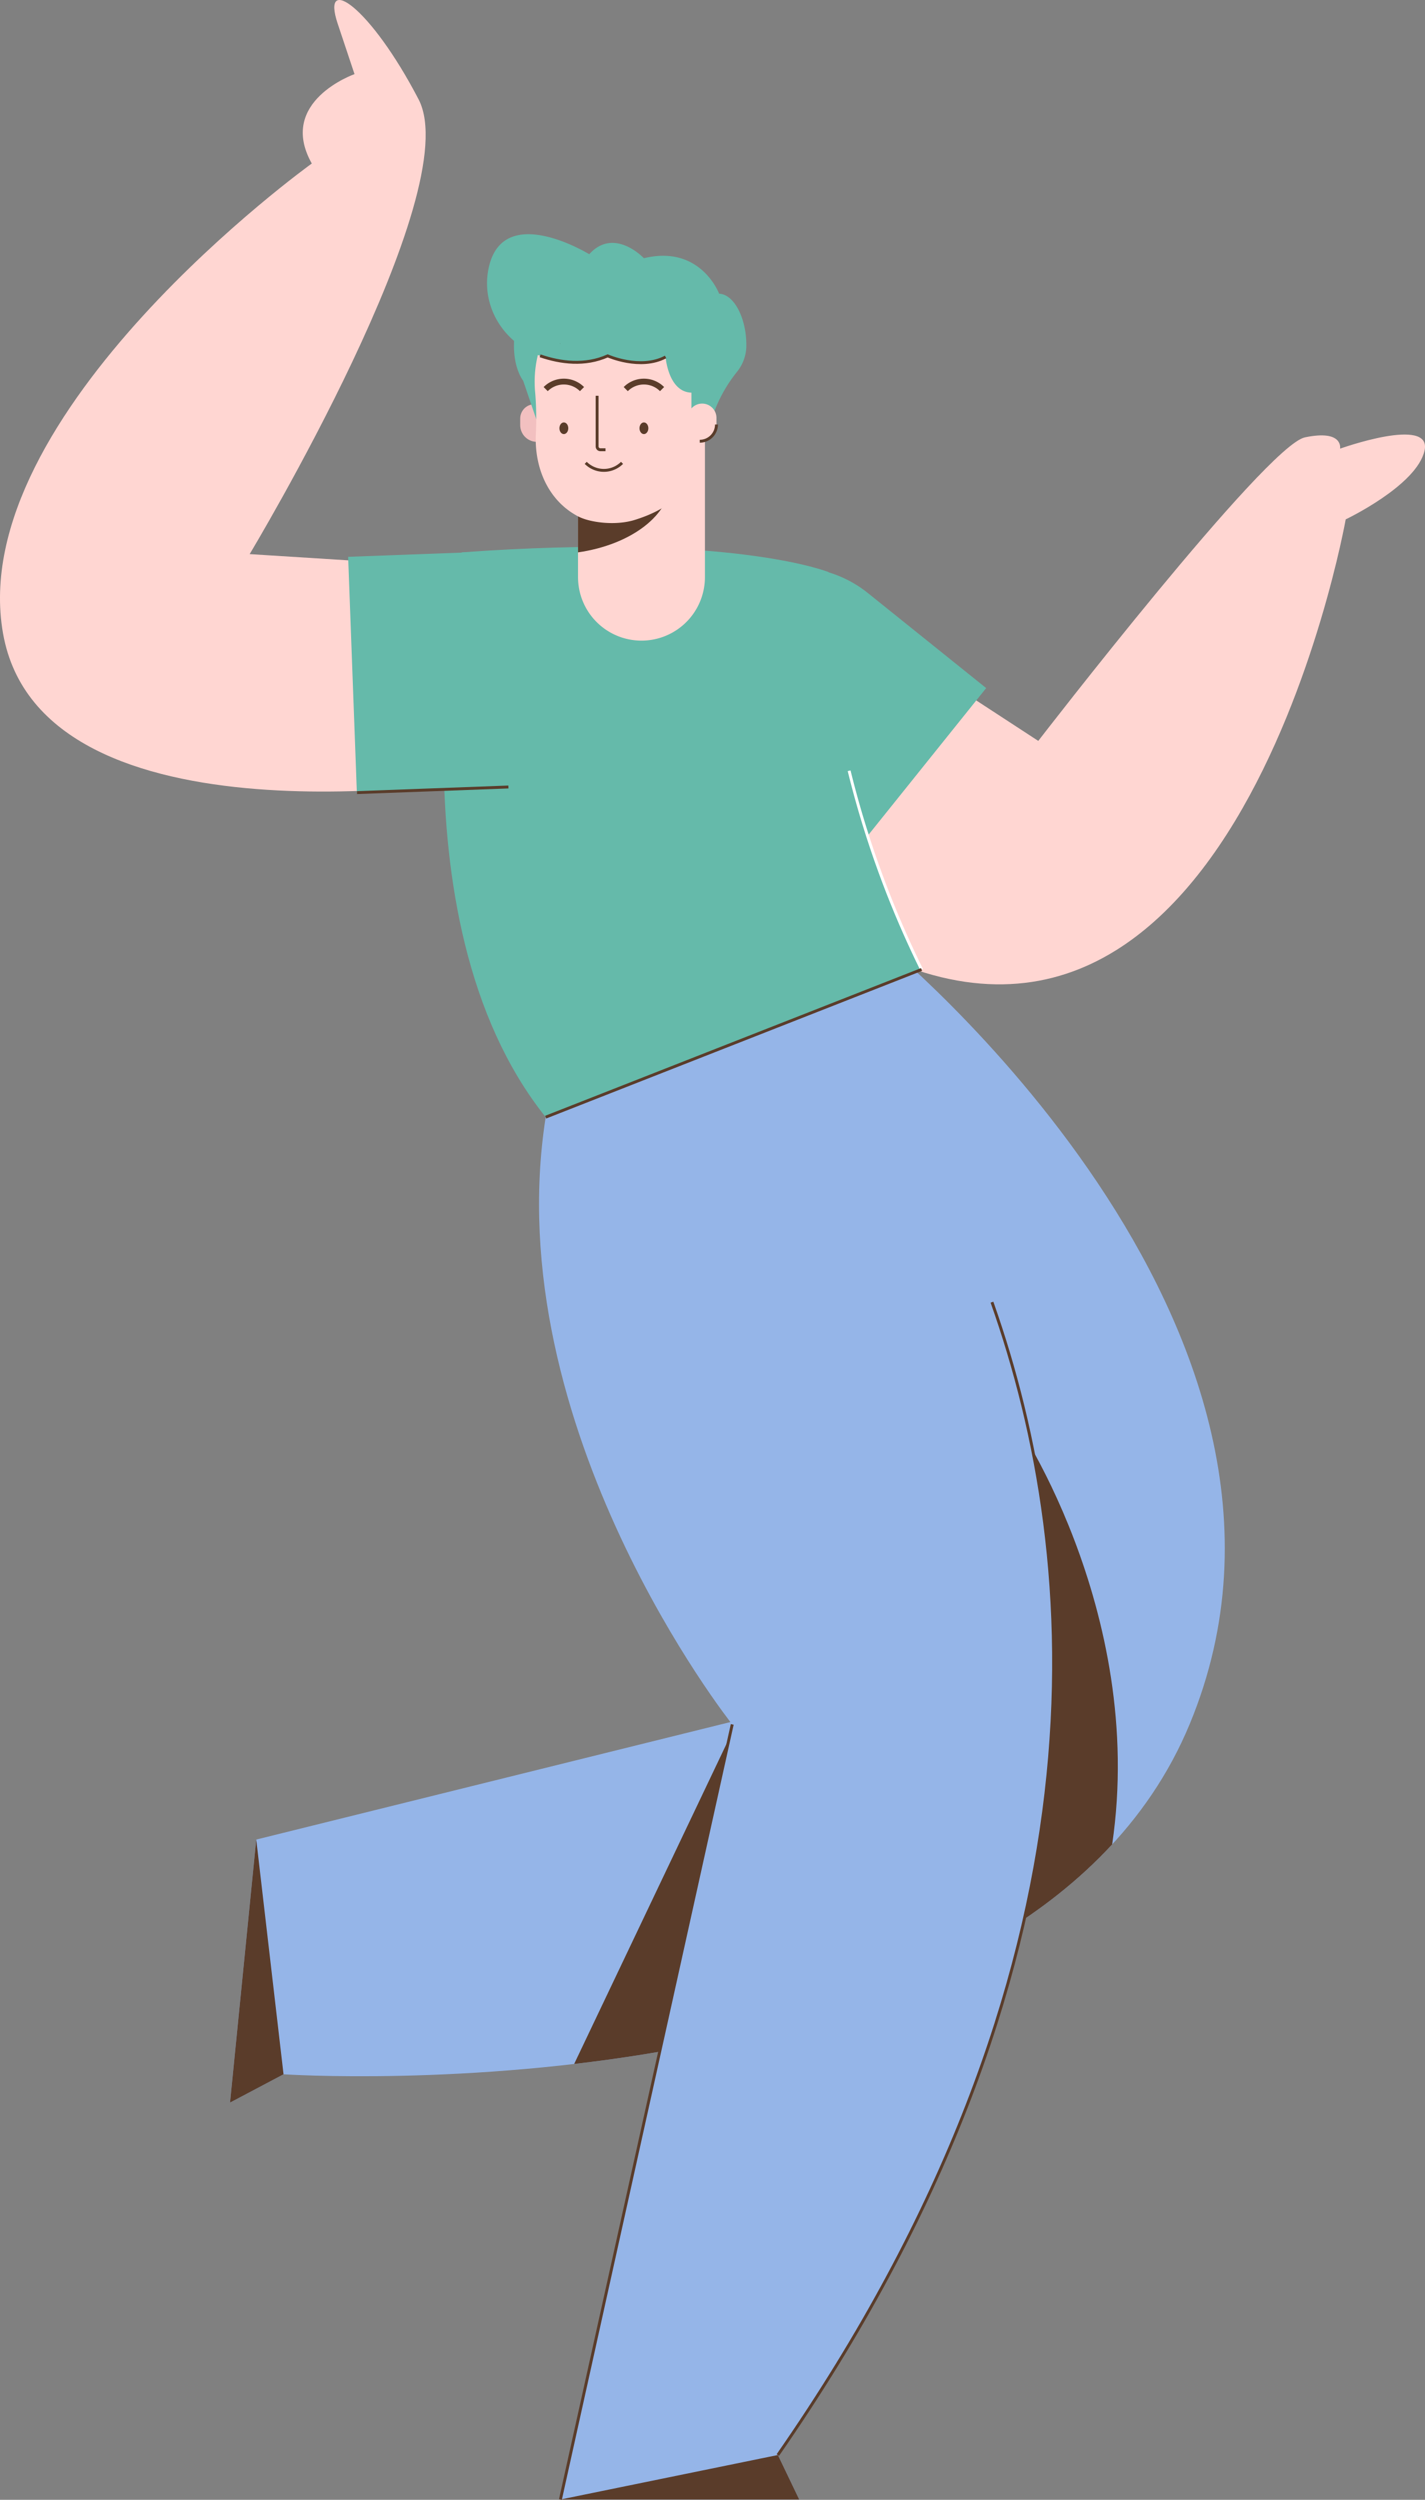
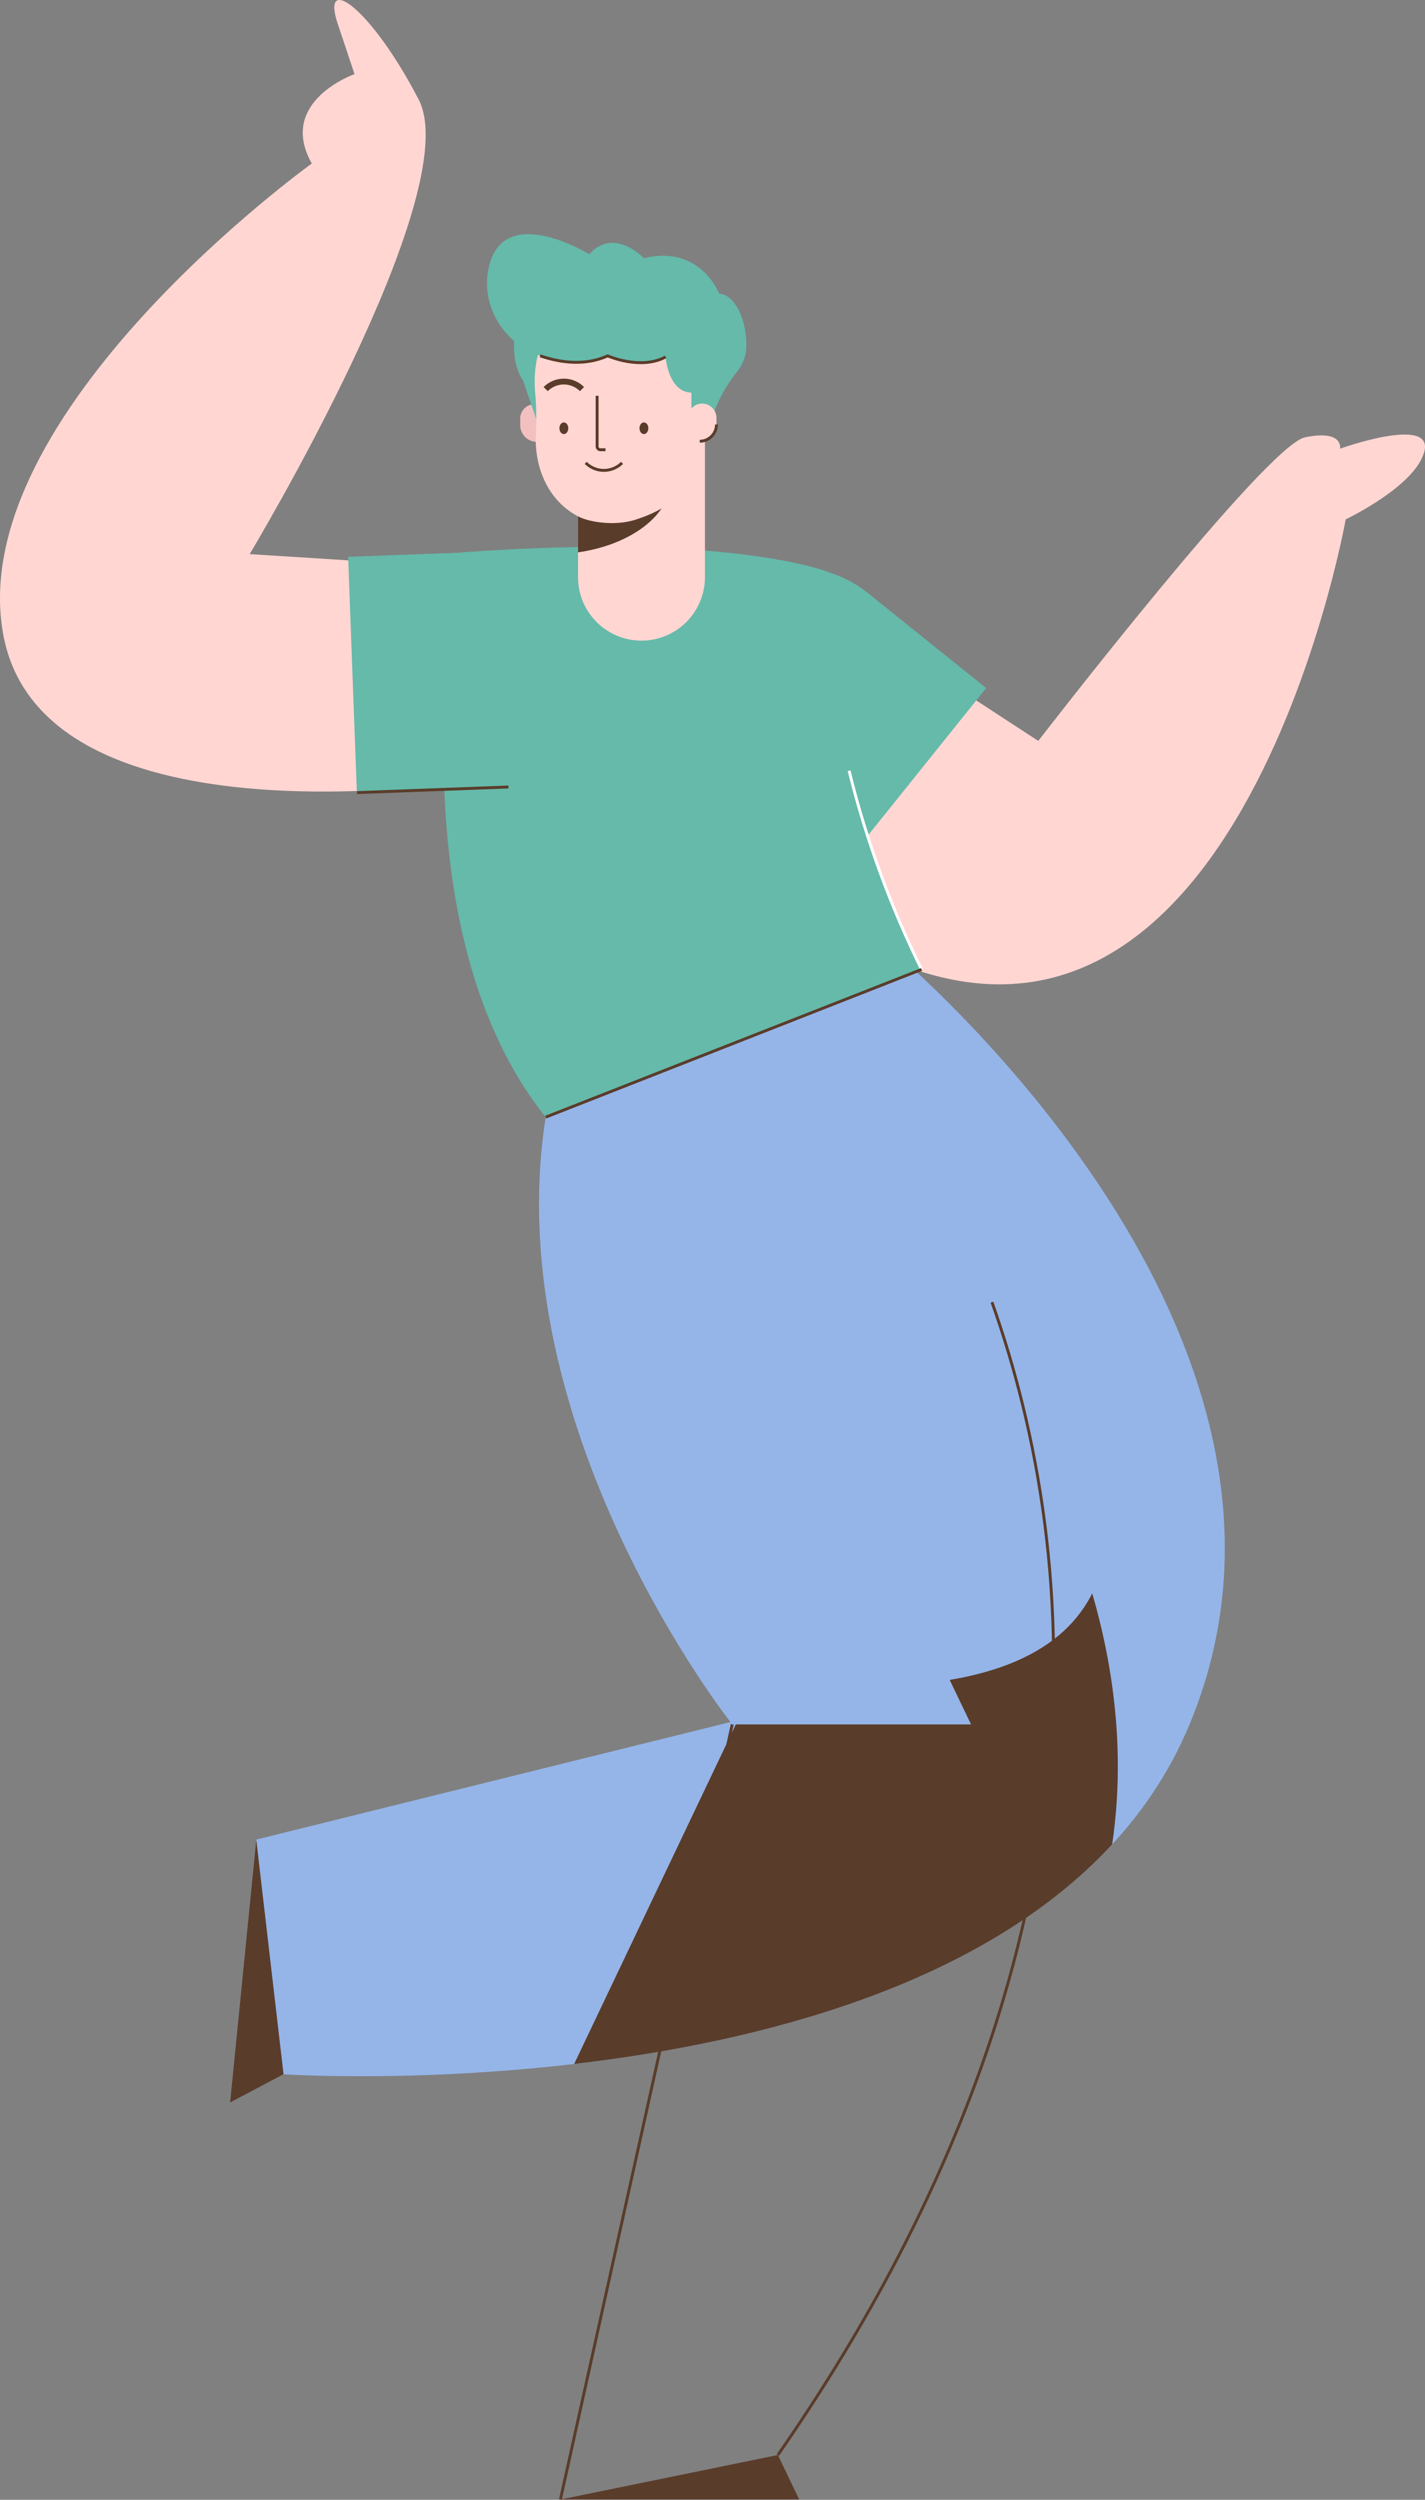
<svg xmlns="http://www.w3.org/2000/svg" id="Layer_1" data-name="Layer 1" viewBox="0 0 489.199 857.604">
  <rect x="0" y="0" width="489.199" height="857.604" fill="#808080" stroke="none" />
  <defs>
    <style>.cls-1{fill:#ffd6d2;}.cls-2{fill:#65baaa;}.cls-3{fill:#95b5e8;}.cls-4{fill:#5a3c2a;}.cls-5,.cls-6,.cls-8{fill:none;stroke-miterlimit:10;}.cls-5,.cls-8{stroke:#5a3c2a;}.cls-6{stroke:#fff;}.cls-7{fill:#f2c0c0;}.cls-8{stroke-width:2px;}</style>
  </defs>
  <title>young man, man, male, person</title>
  <path class="cls-1" d="M143.706,193.763l-58-3.667s74.667-124,58-156-33.574-43.333-27.787-26l5.787,17.333s-26.667,9.333-14.667,30.667c0,0-119.333,85.716-106,161.191s164,50.209,164,50.209" />
  <path class="cls-1" d="M460.04,153.921s1.271-6.657-12.062-3.875c-13.334,2.782-91.541,104.134-91.541,104.134l-41.125-26.822-46.331-8.96s-129.268,4.194,11.394,97.19c140.661,92.996,181.604-137.412,181.604-137.412s24.396-11.588,27.062-23.588C491.706,142.588,460.04,153.921,460.04,153.921Z" />
  <path class="cls-2" d="M236.614,192.423H317.629a0,0,0,0,1,0,0v52.009a40.508,40.508,0,0,1-40.508,40.508h-0a40.508,40.508,0,0,1-40.508-40.508v-52.009a0,0,0,0,1,0,0Z" transform="translate(636.734 172.021) rotate(128.76)" />
  <path class="cls-3" d="M302.373,322.588s163,132,106,269S97.337,711.617,97.337,711.617l-18.365,9.706,9-90.235,193.47-47.915L240.225,357.921" />
  <path class="cls-4" d="M345.706,483.921l-69.859,68.677,5.595,30.575-28.164,6.975-56.175,117.931c62.563-7.295,139.631-26.533,184.704-75.335C393.672,552.279,347.352,484.47,345.706,483.921Z" />
  <polyline class="cls-4" points="97.337 711.617 78.973 721.323 87.972 631.088" />
-   <path class="cls-3" d="M280.373,343.584l-93.039,39.671C170.584,490.03,251.373,591.588,251.373,591.588L192.388,857.496h81.984l-7.332-15.269C468.373,552.588,286.978,344.13,280.373,343.584Z" />
+   <path class="cls-3" d="M280.373,343.584l-93.039,39.671C170.584,490.03,251.373,591.588,251.373,591.588h81.984l-7.332-15.269C468.373,552.588,286.978,344.13,280.373,343.584Z" />
  <line class="cls-5" x1="251.373" y1="591.588" x2="192.388" y2="857.496" />
  <polyline class="cls-4" points="192.388 857.496 274.373 857.496 267.041 842.227" />
  <path class="cls-5" d="M267.041,842.227C383.018,675.381,371.994,535.473,340.539,446.728" />
  <path class="cls-2" d="M284.409,196.255S251.15,182.767,158.484,189.5c0,0-26.111,125.088,28.85,193.755L316.373,332.588S280.076,263.255,284.409,196.255Z" />
  <path class="cls-6" d="M316.373,332.588a335.322,335.322,0,0,1-24.872-68.165" />
  <path class="cls-2" d="M126.78,183.463H207.796a0,0,0,0,1,0,0v52.009a40.508,40.508,0,0,1-40.508,40.508h-0a40.508,40.508,0,0,1-40.508-40.508v-52.009a0,0,0,0,1,0,0Z" transform="matrix(-0.037, -0.999, 0.999, -0.037, -56.076, 405.407)" />
  <line class="cls-5" x1="122.563" y1="271.915" x2="174.536" y2="269.988" />
  <line class="cls-5" x1="187.334" y1="383.255" x2="316.373" y2="332.588" />
  <path class="cls-1" d="M220.218,149.264h0a21.783,21.783,0,0,1,21.783,21.783v48.732a0,0,0,0,1,0,0H198.436a0,0,0,0,1,0,0V171.047A21.783,21.783,0,0,1,220.218,149.264Z" transform="translate(440.437 369.043) rotate(-180)" />
  <path class="cls-4" d="M198.436,189.5c18.308-2.641,31.965-12.911,31.965-25.187,0-5.616-2.866-10.809-7.72-15.049H198.436Z" />
  <path class="cls-7" d="M183.506,138.674h0a4.916,4.916,0,0,1,4.916,4.916v3.901a4.094,4.094,0,0,1-4.094,4.094h0a5.738,5.738,0,0,1-5.738-5.738V143.59a4.916,4.916,0,0,1,4.916-4.916Z" />
  <path class="cls-2" d="M176.593,115.503s-1.216,9.114,3.034,15.169l5.419,15.942,1.702.305,7.625-32.494" />
  <path class="cls-1" d="M189.002,111.184a38.574,38.574,0,0,0-5.254,23.733,105.9,105.9,0,0,1,.203,14.006c-.527,11.848,4.413,22.917,14.485,28.217,4.052,2.132,12.789,3.275,19.346,1.262,11.899-3.652,23.943-11.533,24.283-30.959a64.72,64.72,0,0,1,2.241-15.873c1.224-4.503,1.576-11.047-1.976-19.135C234.494,94.596,203.572,87.584,189.002,111.184Z" />
  <path class="cls-2" d="M185.421,122.062c7.049,2.419,15.4,3.505,23.202.026,0,0,11.25,5,19.875.375,0,0,.875,12,8.875,12.25v13.789h5.721l.117-.562a49.477,49.477,0,0,1,9.743-20.304,14.412,14.412,0,0,0,3.251-8.547c.25-9.25-3.92-18.083-9.333-18.333,0,0-6.349-16.917-25.82-12.167,0,0-10.212-10.868-18.769-1.368,0,0-29.717-18.296-34.549,4.826C165.025,105.013,172.891,117.762,185.421,122.062Z" />
  <path class="cls-5" d="M185.421,122.062c7.049,2.419,15.399,3.505,23.202.026,0,0,11.25,5,19.875.375" />
  <ellipse class="cls-4" cx="221.053" cy="146.919" rx="1.523" ry="2.003" />
  <ellipse class="cls-4" cx="193.567" cy="146.919" rx="1.523" ry="2.003" />
  <path class="cls-5" d="M207.871,154.293h-1.749a1.136,1.136,0,0,1-1.136-1.136V135.78" />
  <path class="cls-5" d="M201.077,158.788a8.815,8.815,0,0,0,12.466,0" />
-   <path class="cls-8" d="M227.286,133.489a8.815,8.815,0,0,0-12.466,0" />
  <path class="cls-8" d="M199.8,133.489a8.815,8.815,0,0,0-12.466,0" />
  <path class="cls-4" d="M192.389,117.96c-.06-.007-.122-.008-.183-.014.093-.049.159-.082.159-.082C192.372,117.896,192.382,117.927,192.389,117.96Z" />
  <path class="cls-1" d="M241.87,138.46h0a4.094,4.094,0,0,1,4.094,4.094v3.901a4.916,4.916,0,0,1-4.916,4.916h0a4.916,4.916,0,0,1-4.916-4.916v-2.256a5.738,5.738,0,0,1,5.738-5.738Z" transform="translate(482.095 289.831) rotate(180)" />
  <path class="cls-5" d="M240.225,151.371a5.738,5.738,0,0,0,5.738-5.738" />
</svg>